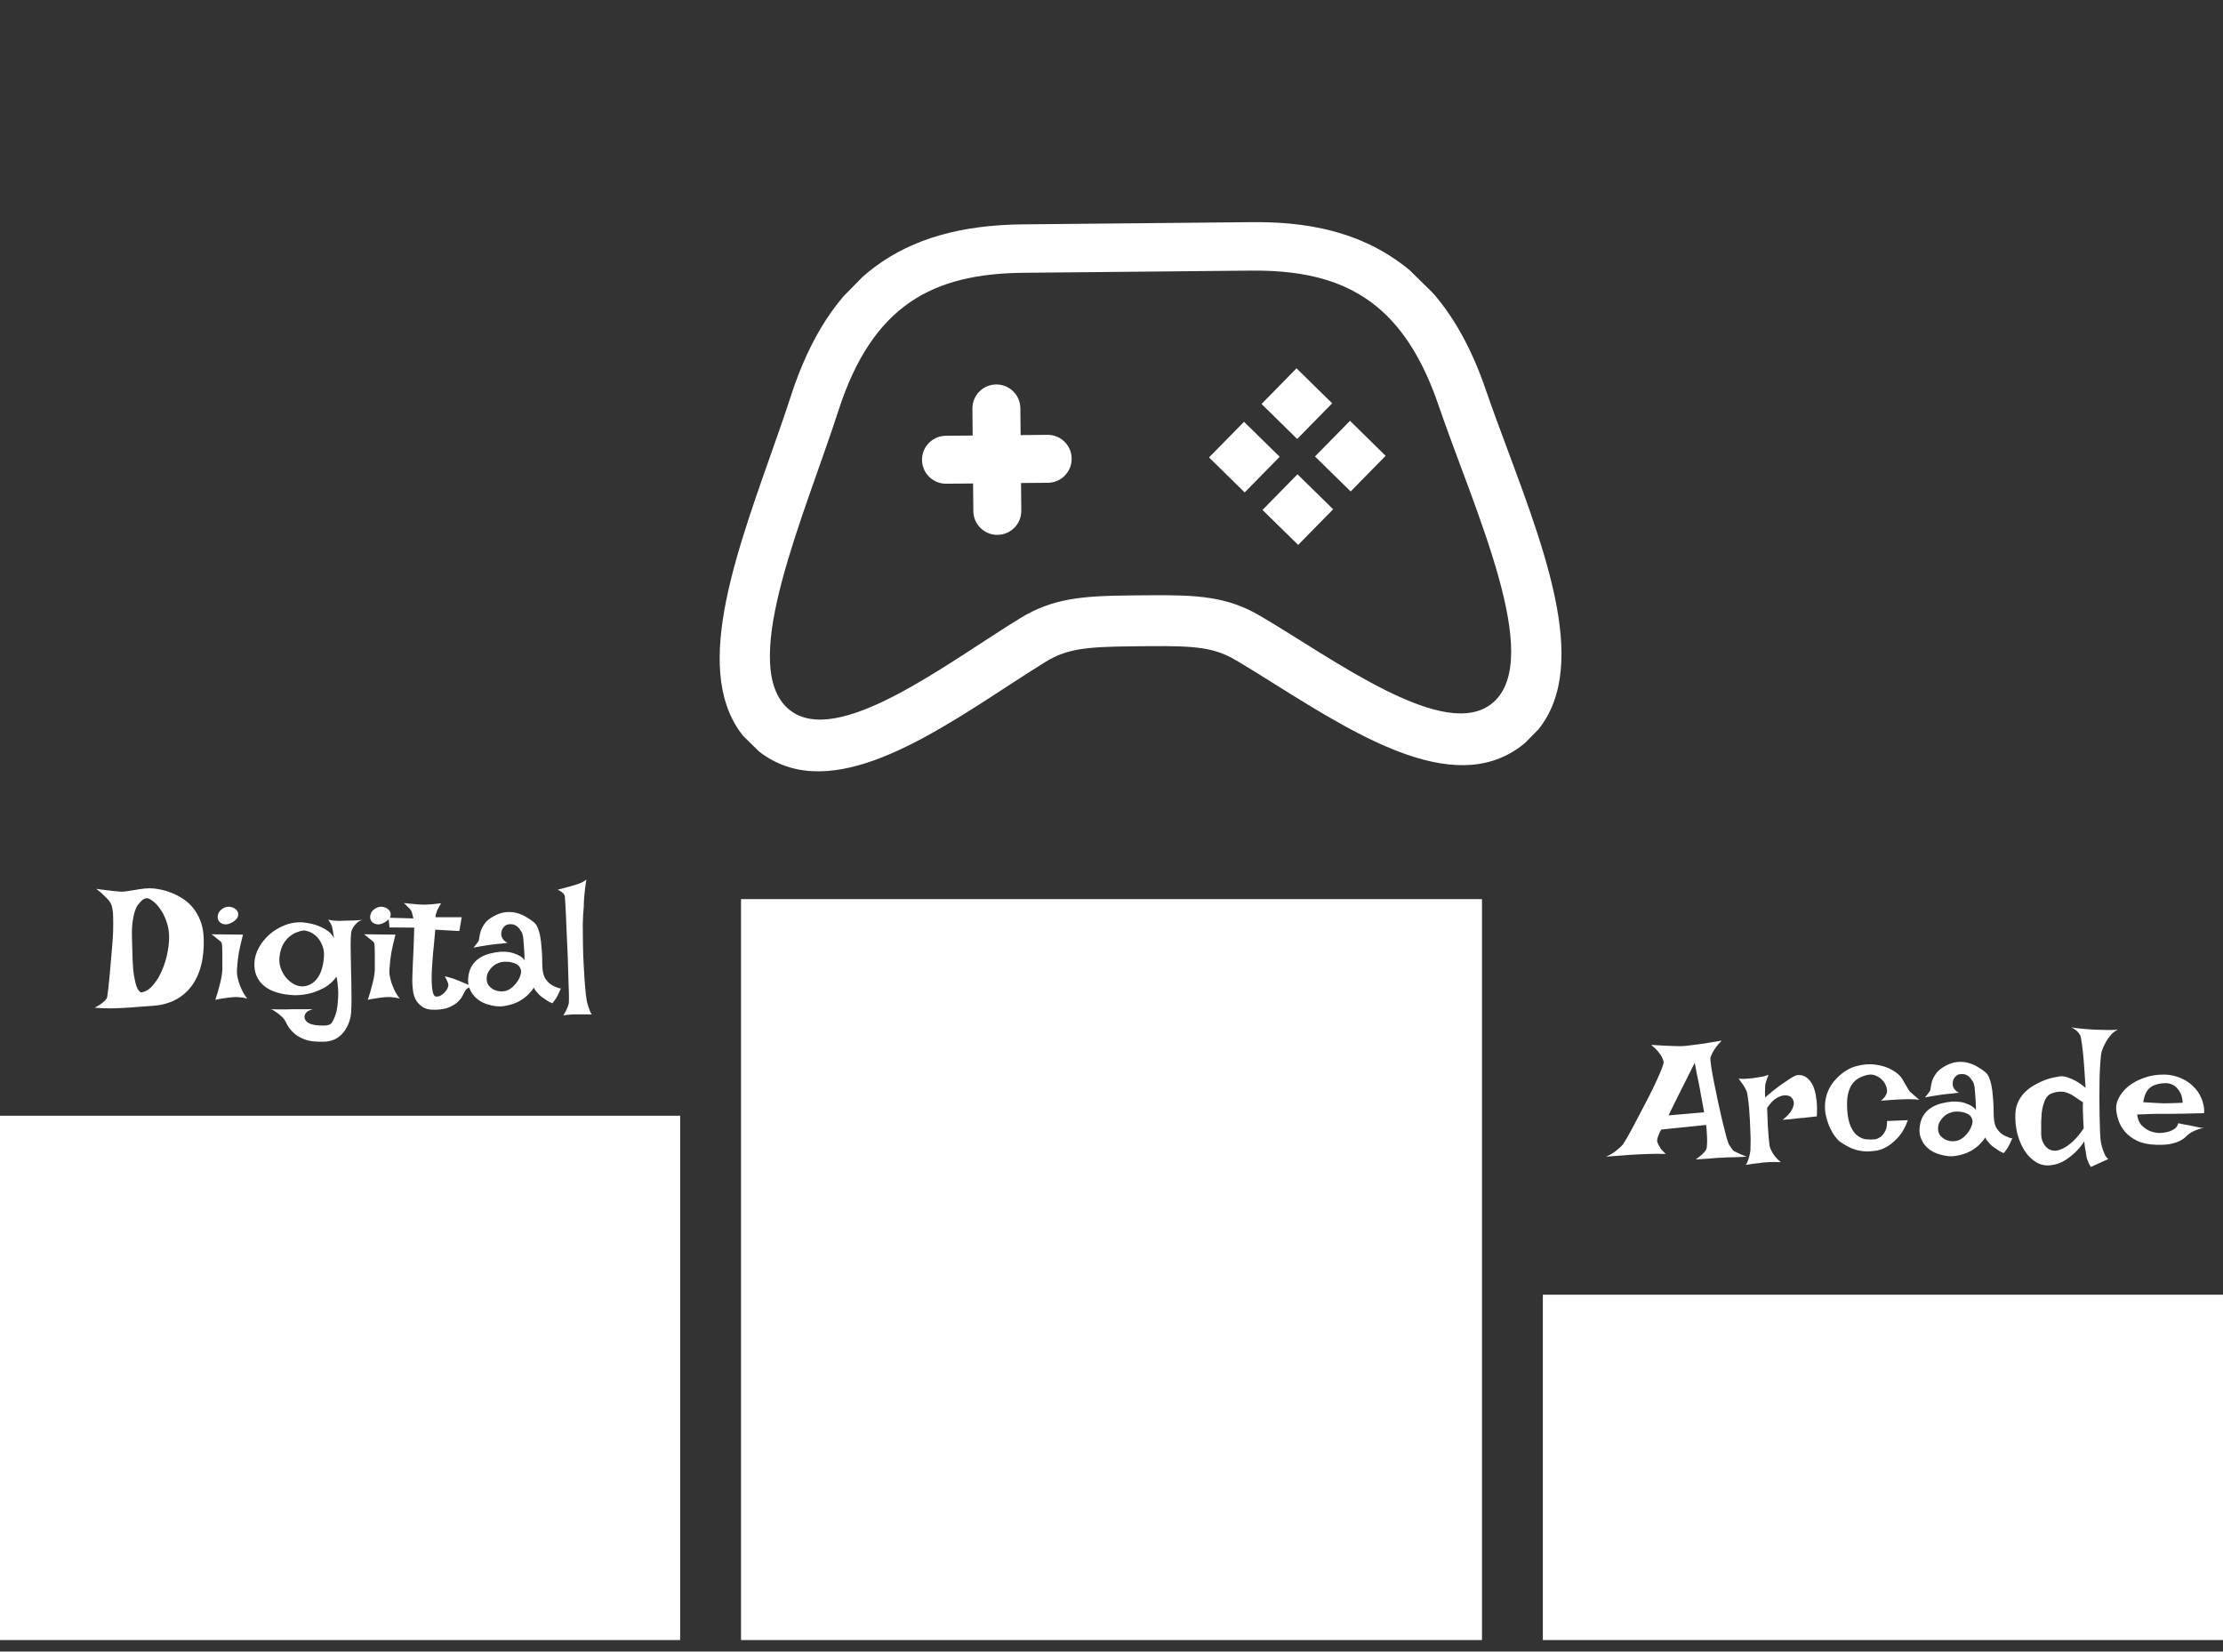
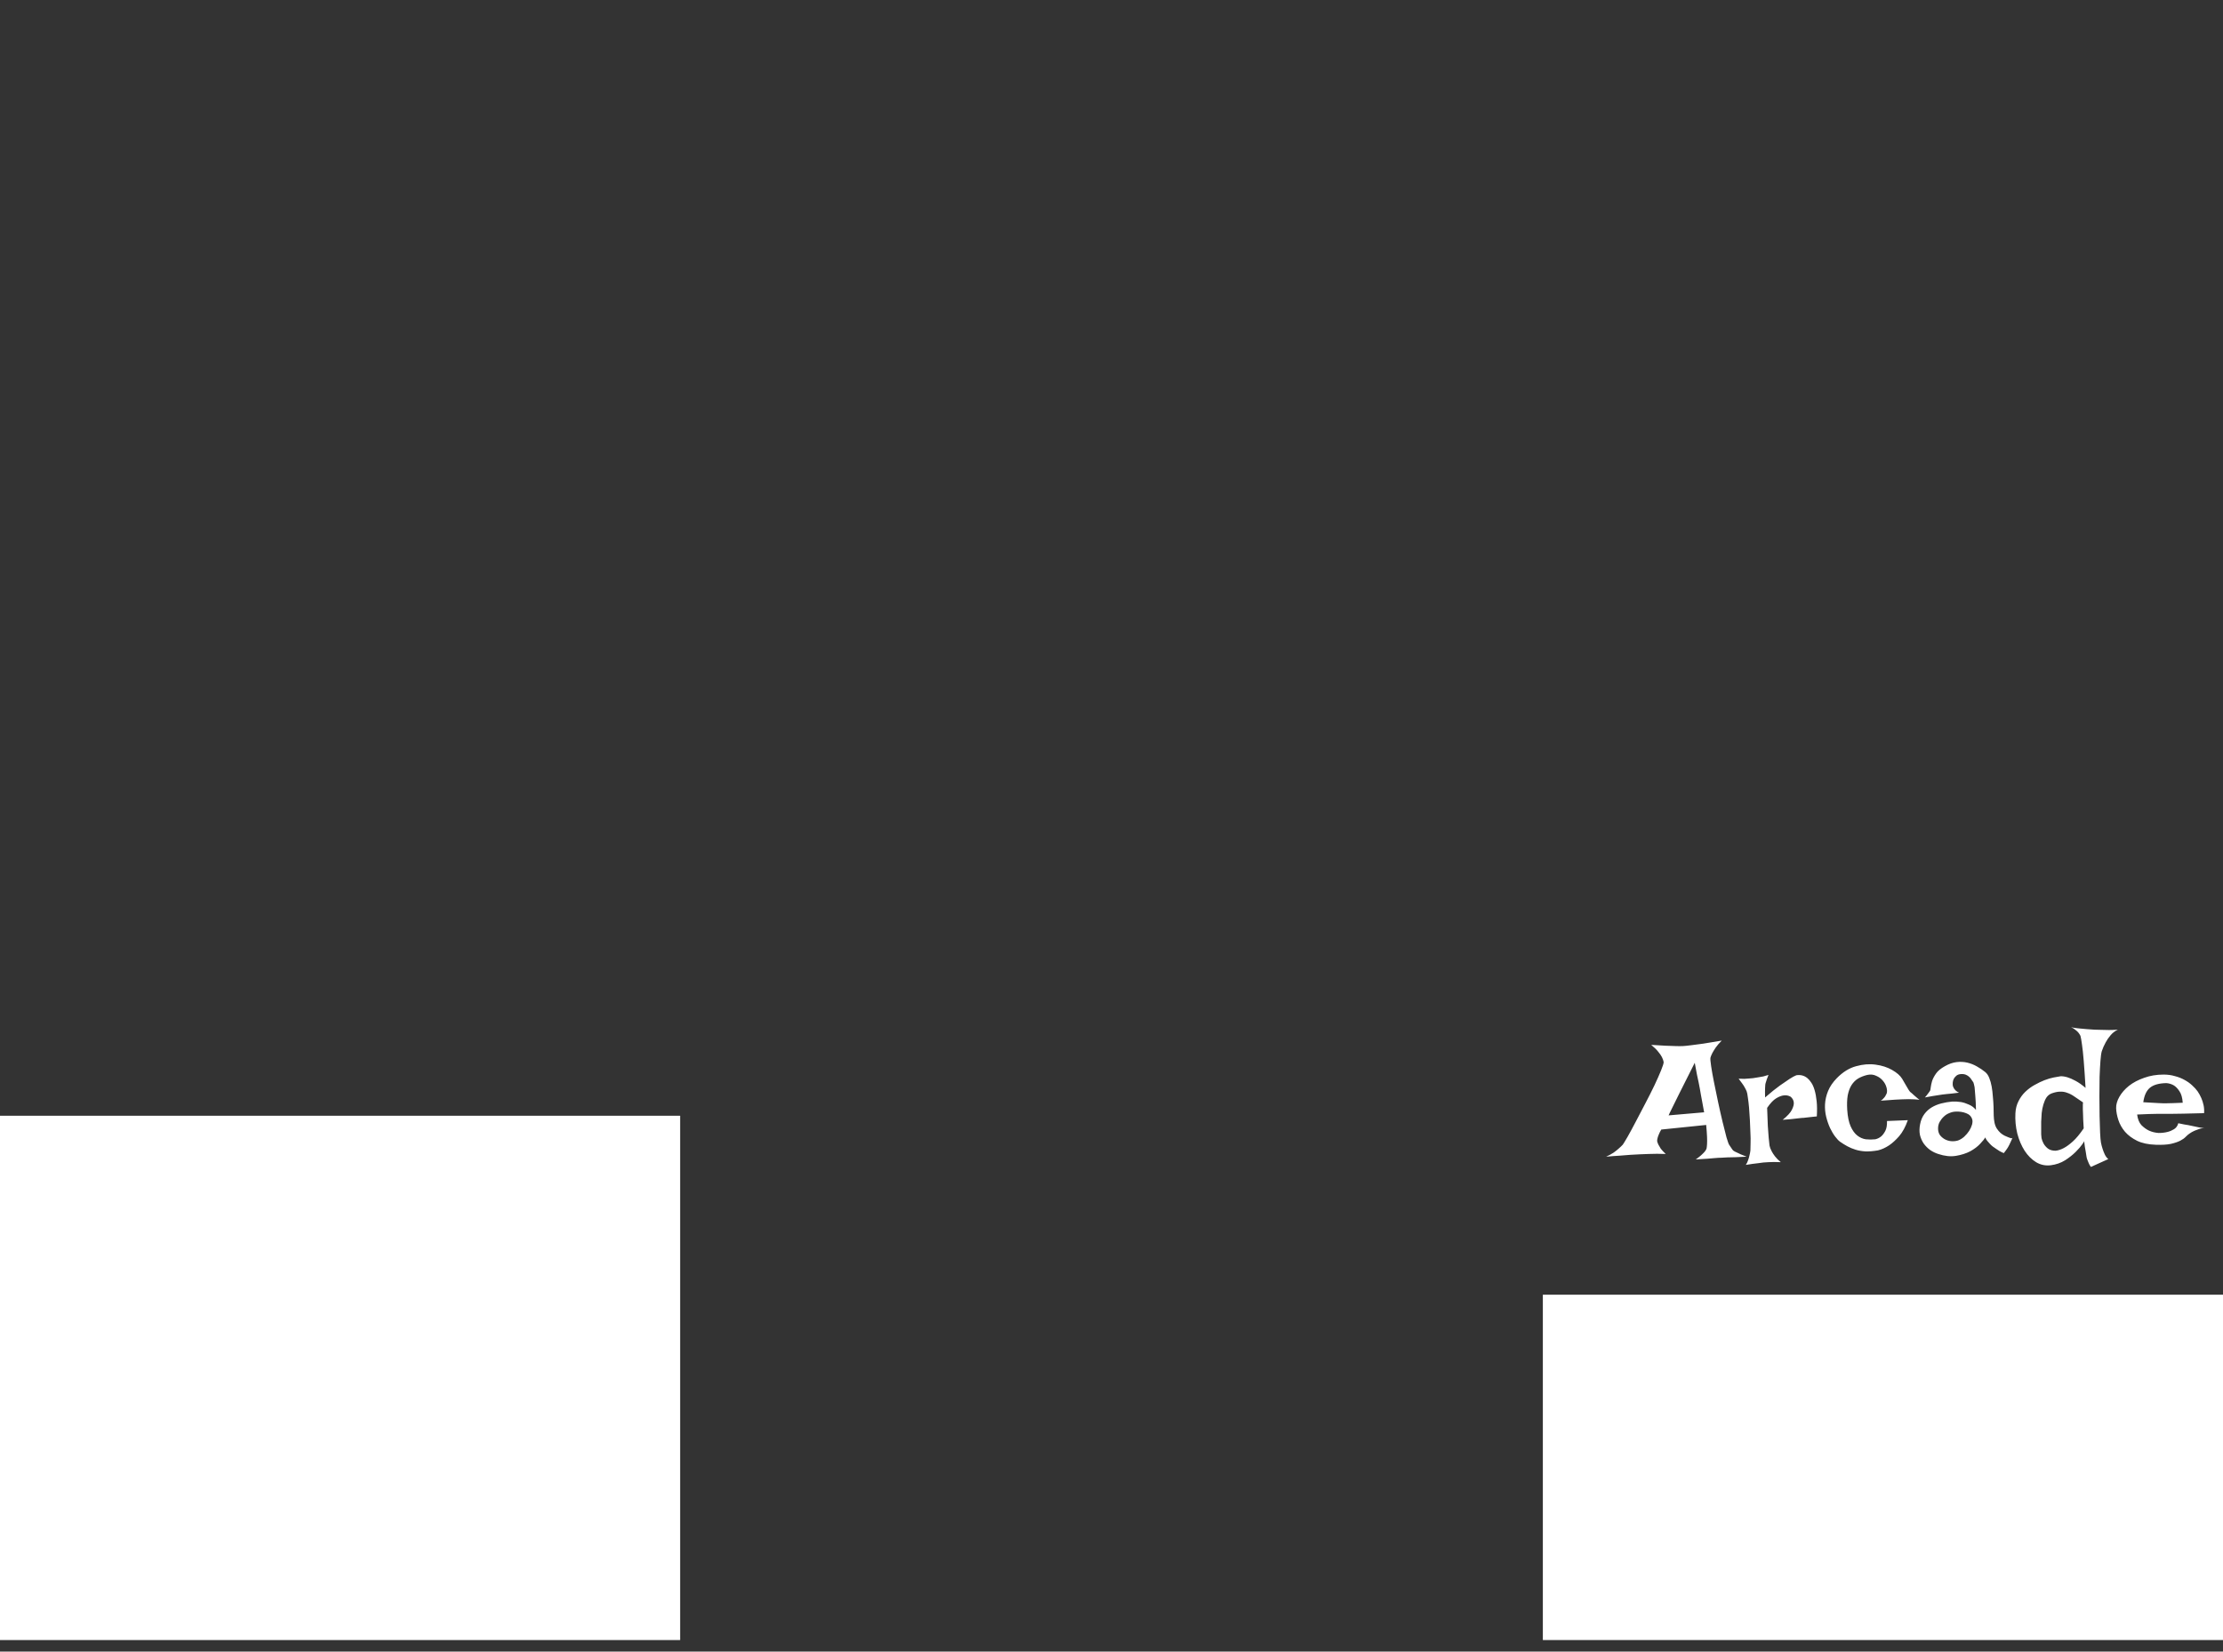
<svg xmlns="http://www.w3.org/2000/svg" width="179" height="133" viewBox="0 0 179 133" fill="none">
  <rect x="0" y="0" width="179" height="133" fill="#333333" stroke="none" />
  <g clip-path="url(#clip0_2375_32)">
    <path d="M121.354 36.116C120.735 34.45 120.149 32.877 119.647 31.41C118.36 27.654 116.67 24.785 114.48 22.635C110.071 18.306 104.524 17.855 100.733 17.89L82.338 18.068C72.495 18.164 66.736 22.445 63.662 31.951C63.185 33.427 62.625 35.014 62.032 36.694C58.839 45.75 55.539 55.112 60.448 59.932C60.586 60.067 60.727 60.197 60.877 60.322C66.332 64.9 74.176 59.788 81.093 55.28C82.189 54.566 83.239 53.881 84.204 53.289C85.876 52.27 87.372 52.087 91.019 52.049L91.521 52.043L91.828 52.04L92.638 52.034C96.29 52.001 97.789 52.156 99.482 53.148C100.45 53.715 101.51 54.378 102.615 55.072C109.611 59.449 117.543 64.413 122.922 59.724C128.376 54.967 124.808 45.384 121.354 36.116ZM120.229 56.57C116.436 59.873 107.391 53.067 101.45 49.581C98.819 48.044 96.44 47.901 92.603 47.936C92.336 47.938 92.067 47.939 91.797 47.942C91.526 47.944 91.256 47.95 90.99 47.95C87.151 47.989 84.779 48.177 82.175 49.766C76.293 53.363 67.367 60.347 63.519 57.118C63.45 57.059 63.383 56.998 63.318 56.935C59.526 53.212 64.802 41.458 67.51 33.07C70.266 24.544 75.131 22.038 82.405 21.967C83.8 21.953 85.537 21.938 87.663 21.917C89.834 21.896 92.418 21.871 95.48 21.842C97.606 21.821 99.34 21.806 100.738 21.792C105.256 21.749 108.861 22.665 111.639 25.393C113.334 27.057 114.725 29.395 115.821 32.605C118.723 41.083 124.339 52.987 120.229 56.57ZM97.354 36.836L100.224 39.654L103.042 36.784L100.172 33.966L97.354 36.836ZM101.581 32.531L104.451 35.349L107.27 32.478L104.399 29.66L101.581 32.531ZM105.886 36.758L108.757 39.576L111.575 36.706L108.705 33.888L105.886 36.758ZM101.659 41.063L104.529 43.881L107.348 41.011L104.477 38.193L101.659 41.063ZM82.215 38.897L84.379 38.878C85.446 38.868 86.302 37.995 86.293 36.929C86.283 35.862 85.412 35.007 84.345 35.017L82.181 35.036L82.161 32.872C82.151 31.805 81.28 30.95 80.214 30.96C79.147 30.97 78.29 31.842 78.3 32.909L78.32 35.073L76.155 35.093C75.089 35.103 74.232 35.975 74.243 37.04C74.254 38.106 75.126 38.964 76.191 38.953L78.355 38.933L78.376 41.16C78.385 42.226 79.257 43.082 80.323 43.072C81.39 43.062 82.246 42.19 82.237 41.123L82.215 38.897Z" fill="white" />
  </g>
  <path d="M54.767 89.849H0V132.071H54.767V89.849Z" fill="white" />
  <path d="M179 104.26H124.233V132.07H179V104.26Z" fill="white" />
-   <path d="M119.333 72.404H59.667V132.071H119.333V72.404Z" fill="white" />
-   <path d="M7.756 71.579C8.077 71.625 8.357 71.662 8.595 71.689C8.833 71.717 9.03 71.74 9.186 71.758C9.369 71.776 9.525 71.79 9.654 71.799C9.8 71.817 9.979 71.808 10.19 71.772C10.41 71.735 10.643 71.698 10.891 71.662C11.138 71.616 11.395 71.579 11.661 71.552C11.927 71.524 12.183 71.524 12.431 71.552C12.596 71.57 12.806 71.607 13.063 71.662C13.32 71.717 13.59 71.804 13.874 71.923C14.168 72.042 14.461 72.198 14.754 72.39C15.048 72.583 15.313 72.826 15.552 73.119C15.79 73.412 15.987 73.761 16.143 74.164C16.299 74.567 16.386 75.039 16.404 75.58C16.432 76.387 16.358 77.12 16.184 77.78C16.01 78.44 15.74 79.004 15.373 79.471C15.015 79.938 14.562 80.305 14.012 80.571C13.462 80.837 12.82 80.983 12.087 81.011C11.528 81.057 10.978 81.098 10.437 81.135C10.208 81.153 9.965 81.167 9.709 81.176C9.461 81.185 9.214 81.194 8.966 81.203C8.719 81.203 8.48 81.199 8.251 81.189C8.022 81.18 7.811 81.167 7.619 81.148C7.83 81.047 7.999 80.947 8.127 80.846C8.265 80.745 8.37 80.658 8.444 80.585C8.526 80.493 8.586 80.41 8.622 80.337C8.641 80.236 8.668 80.039 8.705 79.746C8.732 79.498 8.769 79.146 8.815 78.687C8.861 78.229 8.916 77.606 8.98 76.817L9.062 75.841C9.108 75.236 9.126 74.741 9.117 74.356C9.117 73.972 9.108 73.669 9.09 73.449C9.062 73.192 9.026 73.004 8.98 72.885C8.943 72.784 8.874 72.665 8.774 72.528C8.682 72.418 8.554 72.285 8.389 72.129C8.233 71.964 8.022 71.781 7.756 71.579ZM10.657 76.639C10.675 77.454 10.717 78.082 10.781 78.522C10.854 78.953 10.932 79.274 11.015 79.485C11.116 79.723 11.226 79.865 11.345 79.911C11.519 79.911 11.716 79.838 11.936 79.691C12.156 79.535 12.371 79.301 12.582 78.99C12.802 78.678 12.999 78.289 13.173 77.821C13.357 77.354 13.489 76.808 13.572 76.185C13.654 75.562 13.632 75.012 13.503 74.535C13.375 74.059 13.205 73.66 12.994 73.339C12.784 73.009 12.568 72.762 12.348 72.597C12.128 72.422 11.963 72.335 11.853 72.335C11.725 72.335 11.61 72.372 11.51 72.445C11.409 72.51 11.267 72.661 11.083 72.899C10.992 73.027 10.909 73.211 10.836 73.449C10.772 73.66 10.717 73.939 10.671 74.288C10.625 74.636 10.611 75.085 10.63 75.635L10.657 76.639ZM17.037 75.236L19.566 75.264C19.42 75.823 19.31 76.3 19.236 76.694C19.172 77.088 19.131 77.418 19.113 77.684C19.076 77.986 19.067 78.243 19.085 78.454C19.113 78.646 19.158 78.852 19.223 79.072C19.278 79.256 19.36 79.466 19.47 79.705C19.58 79.943 19.727 80.181 19.91 80.42C19.8 80.383 19.681 80.356 19.553 80.337C19.424 80.319 19.305 80.305 19.195 80.296C19.067 80.287 18.939 80.287 18.81 80.296C18.682 80.305 18.54 80.319 18.384 80.337C18.256 80.356 18.1 80.378 17.916 80.406C17.733 80.433 17.541 80.47 17.339 80.516C17.477 80.103 17.582 79.746 17.655 79.444C17.738 79.141 17.797 78.889 17.834 78.687C17.871 78.449 17.894 78.257 17.903 78.11C17.903 77.927 17.903 77.72 17.903 77.491C17.903 77.253 17.903 77.024 17.903 76.804C17.903 76.584 17.898 76.391 17.889 76.226C17.88 76.052 17.861 75.942 17.834 75.896L17.697 75.759C17.642 75.713 17.559 75.649 17.449 75.566C17.348 75.475 17.211 75.365 17.037 75.236ZM18.013 73.119C18.205 73.018 18.398 72.991 18.59 73.037C18.792 73.082 18.948 73.169 19.058 73.298C19.168 73.426 19.204 73.577 19.168 73.751C19.14 73.926 18.994 74.095 18.728 74.26C18.462 74.416 18.228 74.471 18.026 74.425C17.825 74.379 17.683 74.283 17.6 74.136C17.518 73.99 17.504 73.82 17.559 73.628C17.614 73.426 17.765 73.257 18.013 73.119ZM26.894 75.553C26.867 75.369 26.844 75.218 26.826 75.099C26.807 74.971 26.789 74.87 26.771 74.796C26.752 74.705 26.738 74.636 26.729 74.59C26.711 74.544 26.688 74.494 26.661 74.439C26.642 74.393 26.61 74.338 26.564 74.274C26.528 74.21 26.482 74.136 26.427 74.054C26.546 74.091 26.665 74.114 26.784 74.123C26.913 74.132 27.032 74.141 27.142 74.15C27.261 74.159 27.385 74.159 27.513 74.15C27.641 74.15 27.788 74.146 27.953 74.136C28.1 74.127 28.274 74.123 28.476 74.123C28.686 74.114 28.925 74.1 29.19 74.082C29.035 74.118 28.902 74.182 28.792 74.274C28.691 74.356 28.604 74.448 28.53 74.549C28.448 74.659 28.379 74.778 28.324 74.906C28.278 75.025 28.251 75.255 28.242 75.594C28.233 75.924 28.233 76.318 28.242 76.776C28.251 77.225 28.26 77.711 28.269 78.234C28.288 78.756 28.297 79.256 28.297 79.732C28.306 80.209 28.306 80.644 28.297 81.038C28.288 81.423 28.265 81.707 28.228 81.891C28.1 82.468 27.861 82.936 27.513 83.293C27.165 83.66 26.706 83.857 26.138 83.884C25.451 83.912 24.905 83.848 24.502 83.692C24.108 83.536 23.801 83.344 23.581 83.114C23.361 82.894 23.196 82.67 23.086 82.441C22.976 82.212 22.861 82.037 22.742 81.918C22.632 81.817 22.522 81.721 22.412 81.629C22.311 81.556 22.206 81.483 22.096 81.409C21.995 81.336 21.894 81.29 21.794 81.272C22.059 81.281 22.298 81.286 22.509 81.286C22.719 81.286 22.898 81.286 23.045 81.286C23.21 81.286 23.356 81.281 23.485 81.272H23.925H25.176C24.992 81.327 24.855 81.387 24.763 81.451C24.672 81.524 24.608 81.597 24.571 81.671C24.534 81.753 24.516 81.836 24.516 81.918C24.552 82.138 24.672 82.299 24.873 82.399C25.075 82.5 25.35 82.56 25.698 82.578C26.037 82.597 26.271 82.587 26.399 82.551C26.528 82.523 26.629 82.468 26.702 82.386C26.849 82.166 26.972 81.882 27.073 81.533C27.146 81.24 27.197 80.86 27.224 80.392C27.261 79.915 27.22 79.334 27.101 78.646C26.807 79.049 26.468 79.352 26.083 79.553C25.698 79.755 25.332 79.902 24.983 79.993C24.571 80.094 24.154 80.145 23.732 80.145C22.623 80.099 21.794 79.842 21.244 79.375C20.694 78.907 20.442 78.279 20.488 77.491C20.515 77.097 20.634 76.703 20.845 76.309C21.065 75.915 21.349 75.562 21.697 75.25C22.055 74.939 22.463 74.691 22.921 74.508C23.379 74.324 23.856 74.246 24.351 74.274C24.727 74.311 25.079 74.379 25.41 74.48C25.694 74.572 25.973 74.7 26.248 74.865C26.532 75.03 26.748 75.259 26.894 75.553ZM22.522 76.927C22.467 77.285 22.49 77.62 22.591 77.931C22.701 78.243 22.852 78.513 23.045 78.742C23.237 78.962 23.453 79.136 23.691 79.265C23.929 79.384 24.154 79.439 24.365 79.43C24.805 79.421 25.185 79.224 25.506 78.838C25.827 78.444 26.019 77.858 26.083 77.079C26.111 76.694 26.06 76.364 25.932 76.089C25.813 75.805 25.662 75.576 25.478 75.401C25.295 75.227 25.102 75.103 24.901 75.03C24.699 74.957 24.539 74.925 24.42 74.934C24.255 74.952 24.071 75.003 23.87 75.085C23.677 75.158 23.489 75.273 23.306 75.429C23.123 75.576 22.958 75.773 22.811 76.02C22.674 76.267 22.577 76.57 22.522 76.927ZM29.314 75.236L31.844 75.264C31.697 75.823 31.587 76.3 31.514 76.694C31.45 77.088 31.409 77.418 31.39 77.684C31.354 77.986 31.344 78.243 31.363 78.454C31.39 78.646 31.436 78.852 31.5 79.072C31.555 79.256 31.638 79.466 31.748 79.705C31.858 79.943 32.004 80.181 32.188 80.42C32.078 80.383 31.959 80.356 31.83 80.337C31.702 80.319 31.583 80.305 31.473 80.296C31.344 80.287 31.216 80.287 31.088 80.296C30.959 80.305 30.817 80.319 30.662 80.337C30.533 80.356 30.377 80.378 30.194 80.406C30.011 80.433 29.818 80.47 29.617 80.516C29.754 80.103 29.86 79.746 29.933 79.444C30.015 79.141 30.075 78.889 30.112 78.687C30.148 78.449 30.171 78.257 30.18 78.11C30.18 77.927 30.18 77.72 30.18 77.491C30.18 77.253 30.18 77.024 30.18 76.804C30.18 76.584 30.176 76.391 30.167 76.226C30.157 76.052 30.139 75.942 30.112 75.896L29.974 75.759C29.919 75.713 29.837 75.649 29.727 75.566C29.626 75.475 29.488 75.365 29.314 75.236ZM30.29 73.119C30.483 73.018 30.675 72.991 30.868 73.037C31.069 73.082 31.225 73.169 31.335 73.298C31.445 73.426 31.482 73.577 31.445 73.751C31.418 73.926 31.271 74.095 31.005 74.26C30.739 74.416 30.506 74.471 30.304 74.425C30.102 74.379 29.96 74.283 29.878 74.136C29.795 73.99 29.782 73.82 29.837 73.628C29.892 73.426 30.043 73.257 30.29 73.119ZM32.518 72.72C32.792 72.748 33.022 72.771 33.205 72.789C33.398 72.807 33.553 72.821 33.672 72.83C33.81 72.84 33.92 72.844 34.002 72.844C34.085 72.853 34.195 72.853 34.332 72.844C34.452 72.835 34.607 72.826 34.8 72.817C34.992 72.798 35.235 72.771 35.529 72.734C35.464 72.826 35.414 72.908 35.377 72.982C35.341 73.046 35.309 73.105 35.281 73.16L35.199 73.325C35.18 73.38 35.162 73.435 35.144 73.49C35.125 73.536 35.107 73.591 35.089 73.655C35.079 73.719 35.07 73.788 35.061 73.862H37.178L36.986 74.975L35.047 74.865C35.002 75.333 34.969 75.695 34.951 75.951C34.933 76.208 34.914 76.396 34.896 76.515L34.869 76.763C34.841 77.111 34.814 77.491 34.786 77.904C34.759 78.307 34.749 78.683 34.759 79.031C34.768 79.379 34.8 79.673 34.855 79.911C34.91 80.14 35.006 80.255 35.144 80.255C35.281 80.255 35.409 80.218 35.529 80.145C35.648 80.071 35.748 79.984 35.831 79.883C35.923 79.783 35.991 79.682 36.037 79.581C36.083 79.471 36.106 79.388 36.106 79.334C36.106 79.278 36.092 79.214 36.065 79.141C36.019 79.004 35.936 78.829 35.817 78.618C36.083 78.683 36.317 78.747 36.518 78.811C36.619 78.848 36.711 78.884 36.793 78.921C36.885 78.958 36.99 78.999 37.11 79.045C37.211 79.091 37.339 79.146 37.495 79.21C37.65 79.274 37.834 79.352 38.044 79.444C37.843 79.48 37.696 79.54 37.605 79.622C37.55 79.659 37.508 79.7 37.481 79.746C37.417 79.847 37.343 79.984 37.261 80.158C37.178 80.323 37.055 80.488 36.89 80.653C36.725 80.818 36.5 80.965 36.216 81.093C35.941 81.222 35.57 81.295 35.102 81.313C34.617 81.332 34.245 81.249 33.989 81.066C33.741 80.882 33.558 80.672 33.439 80.433C33.329 80.186 33.265 79.943 33.246 79.705C33.228 79.466 33.214 79.306 33.205 79.224C33.196 79.141 33.196 78.935 33.205 78.605C33.214 78.275 33.228 77.913 33.246 77.519C33.265 77.115 33.283 76.73 33.301 76.364C33.32 75.988 33.329 75.713 33.329 75.539C33.329 75.447 33.333 75.351 33.343 75.25C33.343 75.168 33.343 75.081 33.343 74.989C33.352 74.888 33.356 74.792 33.356 74.7L31.363 74.686L31.28 73.903L33.288 73.958C33.269 73.857 33.246 73.765 33.219 73.683C33.2 73.591 33.182 73.518 33.164 73.463C33.136 73.399 33.109 73.344 33.081 73.298C33.045 73.252 33.003 73.202 32.958 73.147C32.912 73.101 32.852 73.041 32.779 72.968C32.706 72.894 32.618 72.812 32.518 72.72ZM38.512 75.814C38.558 75.759 38.585 75.658 38.594 75.511C38.613 75.356 38.65 75.181 38.705 74.989C38.769 74.796 38.874 74.595 39.021 74.384C39.167 74.173 39.406 73.976 39.736 73.793C40.056 73.609 40.368 73.499 40.67 73.463C40.973 73.426 41.262 73.44 41.537 73.504C41.812 73.568 42.068 73.669 42.307 73.806C42.554 73.944 42.779 74.095 42.98 74.26C43.118 74.37 43.228 74.531 43.31 74.741C43.393 74.943 43.457 75.172 43.503 75.429C43.549 75.686 43.581 75.956 43.599 76.24C43.627 76.515 43.645 76.785 43.654 77.051C43.663 77.308 43.668 77.546 43.668 77.766C43.677 77.977 43.695 78.151 43.723 78.289C43.759 78.49 43.824 78.664 43.915 78.811C44.007 78.948 44.108 79.068 44.218 79.168C44.328 79.26 44.438 79.334 44.548 79.388C44.658 79.444 44.754 79.485 44.836 79.512C44.891 79.54 44.942 79.558 44.988 79.567C45.079 79.604 45.143 79.604 45.18 79.567C45.125 79.695 45.075 79.805 45.029 79.897C44.983 79.989 44.946 80.067 44.919 80.131C44.882 80.204 44.85 80.264 44.823 80.31C44.795 80.365 44.763 80.415 44.726 80.461C44.699 80.507 44.662 80.557 44.616 80.612C44.571 80.667 44.525 80.727 44.479 80.791C44.36 80.745 44.245 80.69 44.135 80.626C44.034 80.562 43.943 80.502 43.86 80.447C43.759 80.383 43.668 80.319 43.585 80.255C43.503 80.191 43.425 80.117 43.352 80.035C43.287 79.961 43.219 79.883 43.145 79.801C43.081 79.718 43.026 79.627 42.98 79.526C42.925 79.645 42.792 79.815 42.582 80.035C42.38 80.255 42.114 80.456 41.784 80.64C41.454 80.814 41.069 80.938 40.629 81.011C40.199 81.084 39.722 81.034 39.199 80.86C38.97 80.786 38.755 80.681 38.553 80.543C38.352 80.397 38.178 80.222 38.031 80.021C37.893 79.819 37.792 79.59 37.728 79.334C37.673 79.068 37.678 78.774 37.742 78.454C37.806 78.133 37.921 77.862 38.086 77.642C38.251 77.422 38.448 77.244 38.677 77.106C38.906 76.969 39.163 76.863 39.447 76.79C39.731 76.717 40.024 76.666 40.327 76.639C40.565 76.63 40.803 76.643 41.042 76.68C41.243 76.717 41.454 76.785 41.674 76.886C41.894 76.978 42.082 77.12 42.238 77.312C42.229 76.827 42.21 76.442 42.183 76.157C42.165 75.864 42.146 75.64 42.128 75.484C42.091 75.3 42.059 75.172 42.032 75.099C41.986 75.035 41.935 74.961 41.88 74.879C41.835 74.796 41.775 74.723 41.702 74.659C41.628 74.586 41.537 74.526 41.427 74.48C41.317 74.434 41.188 74.416 41.042 74.425C40.886 74.434 40.762 74.476 40.67 74.549C40.579 74.622 40.506 74.709 40.451 74.81C40.405 74.902 40.377 75.003 40.368 75.113C40.359 75.223 40.364 75.319 40.382 75.401C40.4 75.456 40.428 75.516 40.464 75.58C40.501 75.635 40.551 75.695 40.616 75.759C40.68 75.823 40.767 75.878 40.877 75.924C40.666 75.951 40.478 75.974 40.313 75.993C40.148 76.002 40.006 76.015 39.887 76.034C39.749 76.052 39.63 76.066 39.529 76.075C39.429 76.084 39.309 76.103 39.172 76.13C39.053 76.148 38.906 76.171 38.732 76.199C38.558 76.226 38.356 76.263 38.127 76.309C38.182 76.245 38.232 76.185 38.278 76.13C38.324 76.066 38.365 76.011 38.402 75.965C38.439 75.91 38.475 75.86 38.512 75.814ZM40.574 77.45C40.409 77.459 40.244 77.5 40.079 77.574C39.914 77.638 39.768 77.734 39.639 77.862C39.511 77.981 39.401 78.124 39.309 78.289C39.227 78.444 39.186 78.618 39.186 78.811C39.186 79.004 39.231 79.173 39.323 79.32C39.424 79.457 39.552 79.572 39.708 79.663C39.873 79.755 40.047 79.81 40.231 79.828C40.423 79.847 40.611 79.828 40.794 79.773C40.968 79.709 41.133 79.608 41.289 79.471C41.445 79.324 41.578 79.168 41.688 79.004C41.798 78.829 41.876 78.66 41.922 78.495C41.968 78.321 41.972 78.179 41.935 78.069C41.862 77.83 41.697 77.665 41.441 77.574C41.184 77.473 40.895 77.432 40.574 77.45ZM45.359 81.767C45.45 81.629 45.524 81.501 45.579 81.382C45.634 81.263 45.68 81.162 45.716 81.079C45.753 80.979 45.781 80.887 45.799 80.805C45.808 80.75 45.813 80.589 45.813 80.323C45.813 80.058 45.803 79.723 45.785 79.32C45.776 78.916 45.762 78.463 45.744 77.959C45.735 77.454 45.716 76.941 45.689 76.419C45.67 75.896 45.648 75.388 45.62 74.893C45.602 74.398 45.583 73.953 45.565 73.559C45.547 73.156 45.528 72.826 45.51 72.569C45.492 72.312 45.478 72.166 45.469 72.129C45.45 72.074 45.418 72.019 45.373 71.964C45.281 71.854 45.125 71.749 44.905 71.648C45.373 71.529 45.73 71.433 45.977 71.359C46.124 71.323 46.252 71.286 46.362 71.249C46.463 71.213 46.564 71.176 46.665 71.139C46.748 71.103 46.839 71.061 46.94 71.016C47.041 70.96 47.132 70.901 47.215 70.837C47.169 71.103 47.132 71.359 47.105 71.607C47.077 71.854 47.054 72.083 47.036 72.294C47.018 72.532 47.009 72.762 47.009 72.982C46.963 73.431 46.935 73.921 46.926 74.453C46.926 74.975 46.931 75.507 46.94 76.047C46.949 76.588 46.967 77.115 46.995 77.629C47.022 78.142 47.05 78.609 47.077 79.031C47.114 79.444 47.146 79.796 47.174 80.09C47.21 80.374 47.238 80.557 47.256 80.64C47.293 80.777 47.33 80.91 47.366 81.038C47.403 81.148 47.444 81.263 47.49 81.382C47.536 81.51 47.591 81.611 47.655 81.684H46.321C46.202 81.684 46.087 81.689 45.977 81.698C45.877 81.707 45.771 81.717 45.661 81.726C45.551 81.735 45.45 81.749 45.359 81.767Z" fill="white" />
  <path d="M132.958 84.142C133.416 84.169 133.801 84.192 134.113 84.21C134.433 84.219 134.699 84.229 134.91 84.238C135.148 84.247 135.35 84.247 135.515 84.238C135.68 84.229 135.905 84.206 136.189 84.169C136.427 84.142 136.743 84.1 137.137 84.045C137.541 83.981 138.04 83.899 138.636 83.798C138.425 84.009 138.26 84.201 138.141 84.375C138.031 84.54 137.944 84.682 137.88 84.802C137.806 84.948 137.756 85.072 137.729 85.173C137.71 85.264 137.729 85.493 137.784 85.86C137.839 86.227 137.916 86.662 138.017 87.166C138.118 87.661 138.228 88.193 138.347 88.761C138.466 89.32 138.586 89.847 138.705 90.342C138.824 90.828 138.929 91.245 139.021 91.593C139.122 91.933 139.195 92.134 139.241 92.198C139.378 92.391 139.465 92.519 139.502 92.583C139.539 92.638 139.603 92.689 139.695 92.734C139.731 92.753 139.791 92.78 139.873 92.817C139.947 92.854 140.043 92.9 140.162 92.954C140.29 93.01 140.451 93.074 140.643 93.147C140.286 93.165 139.979 93.179 139.722 93.188C139.465 93.188 139.255 93.193 139.09 93.202C138.897 93.211 138.732 93.22 138.595 93.23C138.457 93.23 138.292 93.239 138.1 93.257C137.935 93.275 137.719 93.294 137.454 93.312C137.197 93.33 136.894 93.349 136.546 93.367C136.729 93.239 136.876 93.124 136.986 93.023C137.105 92.913 137.197 92.822 137.261 92.748C137.334 92.657 137.385 92.574 137.412 92.501C137.431 92.418 137.444 92.294 137.454 92.13C137.463 91.983 137.463 91.79 137.454 91.552C137.444 91.305 137.421 90.984 137.385 90.59L133.769 90.961C133.677 91.117 133.609 91.254 133.563 91.373C133.517 91.483 133.485 91.58 133.466 91.662C133.439 91.763 133.43 91.845 133.439 91.91C133.457 91.983 133.489 92.07 133.535 92.171C133.581 92.263 133.645 92.373 133.728 92.501C133.819 92.62 133.952 92.762 134.126 92.927C133.897 92.918 133.664 92.913 133.425 92.913C133.187 92.913 132.967 92.918 132.765 92.927C132.527 92.936 132.293 92.945 132.064 92.954C131.835 92.964 131.574 92.977 131.28 92.996C131.033 93.014 130.744 93.037 130.414 93.064C130.075 93.083 129.713 93.11 129.328 93.147C129.566 93.037 129.768 92.927 129.933 92.817C130.098 92.698 130.236 92.588 130.346 92.487C130.474 92.377 130.584 92.272 130.675 92.171C130.74 92.079 130.868 91.868 131.06 91.538C131.253 91.199 131.468 90.8 131.707 90.342C131.954 89.884 132.211 89.394 132.477 88.871C132.752 88.349 132.999 87.858 133.219 87.4C133.439 86.933 133.618 86.529 133.755 86.19C133.893 85.851 133.961 85.631 133.961 85.53C133.943 85.411 133.897 85.278 133.824 85.132C133.76 85.003 133.659 84.856 133.521 84.692C133.393 84.526 133.205 84.343 132.958 84.142ZM137.22 89.572C137.165 89.251 137.114 88.977 137.069 88.747C137.023 88.509 136.986 88.312 136.959 88.156C136.922 87.973 136.894 87.812 136.876 87.675C136.849 87.547 136.817 87.382 136.78 87.18C136.743 87.006 136.697 86.79 136.642 86.534C136.597 86.268 136.537 85.952 136.464 85.585C135.941 86.63 135.533 87.441 135.24 88.019C134.956 88.587 134.75 89.004 134.621 89.27C134.466 89.582 134.378 89.765 134.36 89.82L137.22 89.572ZM139.997 86.864C140.171 86.873 140.327 86.878 140.465 86.878C140.611 86.868 140.735 86.859 140.836 86.85C140.955 86.841 141.06 86.832 141.152 86.823C141.289 86.804 141.432 86.781 141.578 86.754C141.707 86.736 141.839 86.713 141.977 86.685C142.124 86.648 142.266 86.607 142.403 86.561C142.348 86.699 142.302 86.818 142.266 86.919C142.229 87.02 142.201 87.107 142.183 87.18C142.156 87.263 142.142 87.331 142.142 87.386C142.133 87.45 142.128 87.528 142.128 87.62C142.119 87.776 142.119 88.028 142.128 88.376C142.605 87.964 143.003 87.643 143.324 87.414C143.654 87.185 143.915 87.006 144.108 86.878C144.337 86.731 144.516 86.635 144.644 86.589C144.983 86.534 145.281 86.612 145.538 86.823C145.648 86.914 145.753 87.038 145.854 87.194C145.955 87.34 146.042 87.537 146.115 87.785C146.189 88.032 146.244 88.33 146.28 88.679C146.317 89.018 146.321 89.426 146.294 89.902C146.101 89.921 145.927 89.939 145.772 89.957C145.625 89.976 145.501 89.989 145.4 89.999C145.281 90.017 145.171 90.026 145.07 90.026L144.699 90.067C144.571 90.086 144.41 90.104 144.218 90.122C144.035 90.131 143.81 90.15 143.544 90.177C143.929 89.866 144.177 89.595 144.287 89.366C144.406 89.128 144.456 88.931 144.438 88.775C144.42 88.601 144.337 88.45 144.19 88.321C144.016 88.22 143.828 88.184 143.627 88.211C143.453 88.23 143.251 88.307 143.022 88.445C142.793 88.582 142.55 88.839 142.293 89.215C142.311 89.801 142.33 90.287 142.348 90.672C142.376 91.057 142.399 91.369 142.417 91.607C142.444 91.882 142.467 92.097 142.486 92.253C142.513 92.391 142.568 92.537 142.651 92.693C142.715 92.822 142.806 92.964 142.926 93.12C143.045 93.275 143.201 93.431 143.393 93.587C142.99 93.569 142.66 93.569 142.403 93.587C142.247 93.596 142.11 93.605 141.991 93.614C141.862 93.633 141.725 93.651 141.578 93.669C141.45 93.688 141.299 93.706 141.124 93.724C140.959 93.752 140.776 93.779 140.575 93.807C140.648 93.706 140.707 93.587 140.753 93.449C140.799 93.321 140.836 93.197 140.863 93.078C140.9 92.941 140.927 92.799 140.946 92.652C140.955 92.524 140.959 92.331 140.959 92.075C140.969 91.818 140.964 91.529 140.946 91.208C140.937 90.878 140.923 90.539 140.904 90.191C140.886 89.834 140.863 89.499 140.836 89.187C140.808 88.876 140.776 88.605 140.74 88.376C140.712 88.138 140.68 87.973 140.643 87.881C140.597 87.771 140.542 87.661 140.478 87.551C140.423 87.45 140.355 87.345 140.272 87.235C140.19 87.116 140.098 86.992 139.997 86.864ZM154.557 88.569C154.447 88.55 154.309 88.537 154.144 88.527C153.989 88.518 153.837 88.514 153.691 88.514C153.526 88.514 153.352 88.518 153.168 88.527C152.976 88.537 152.783 88.546 152.591 88.555C152.426 88.564 152.238 88.578 152.027 88.596C151.826 88.605 151.628 88.619 151.436 88.637C151.509 88.601 151.573 88.55 151.628 88.486C151.693 88.422 151.748 88.358 151.793 88.294C151.839 88.22 151.881 88.142 151.917 88.06C151.963 87.922 151.958 87.757 151.903 87.565C151.848 87.363 151.748 87.18 151.601 87.015C151.463 86.85 151.285 86.722 151.065 86.63C150.854 86.529 150.62 86.506 150.364 86.561C150.089 86.626 149.841 86.722 149.621 86.85C149.41 86.978 149.232 87.157 149.085 87.386C148.947 87.606 148.847 87.881 148.782 88.211C148.727 88.532 148.714 88.917 148.741 89.366C148.778 89.925 148.87 90.37 149.016 90.7C149.163 91.03 149.342 91.277 149.552 91.442C149.763 91.607 149.992 91.708 150.24 91.745C150.496 91.772 150.749 91.772 150.996 91.745C151.17 91.708 151.331 91.63 151.477 91.511C151.596 91.41 151.706 91.263 151.807 91.071C151.908 90.878 151.954 90.613 151.945 90.273L153.622 90.205C153.43 90.746 153.196 91.176 152.921 91.497C152.646 91.809 152.38 92.052 152.123 92.226C151.821 92.427 151.518 92.565 151.216 92.638C150.84 92.702 150.506 92.73 150.212 92.721C149.919 92.702 149.653 92.657 149.415 92.583C149.177 92.51 148.957 92.418 148.755 92.308C148.553 92.198 148.361 92.079 148.178 91.951C148.058 91.868 147.925 91.731 147.779 91.538C147.632 91.346 147.495 91.117 147.366 90.851C147.238 90.576 147.133 90.273 147.05 89.944C146.968 89.614 146.936 89.274 146.954 88.926C146.972 88.569 147.055 88.211 147.201 87.854C147.348 87.496 147.582 87.153 147.903 86.823C148.388 86.328 148.906 86.007 149.456 85.86C150.015 85.704 150.542 85.663 151.037 85.736C151.532 85.801 151.972 85.943 152.357 86.163C152.742 86.383 153.013 86.621 153.168 86.878C153.324 87.134 153.439 87.331 153.512 87.469C153.595 87.597 153.654 87.698 153.691 87.771C153.737 87.835 153.773 87.886 153.801 87.922C153.837 87.95 153.888 87.991 153.952 88.046C153.998 88.092 154.053 88.142 154.117 88.197C154.172 88.243 154.236 88.298 154.309 88.362C154.383 88.427 154.465 88.495 154.557 88.569ZM155.382 87.881C155.428 87.826 155.455 87.725 155.464 87.579C155.483 87.423 155.519 87.249 155.574 87.056C155.638 86.864 155.744 86.662 155.891 86.451C156.037 86.24 156.276 86.043 156.605 85.86C156.926 85.677 157.238 85.567 157.54 85.53C157.843 85.493 158.132 85.507 158.407 85.571C158.682 85.636 158.938 85.736 159.176 85.874C159.424 86.011 159.649 86.163 159.85 86.328C159.988 86.438 160.098 86.598 160.18 86.809C160.263 87.01 160.327 87.24 160.373 87.496C160.418 87.753 160.451 88.023 160.469 88.307C160.496 88.582 160.515 88.853 160.524 89.119C160.533 89.375 160.538 89.614 160.538 89.834C160.547 90.044 160.565 90.219 160.593 90.356C160.629 90.558 160.693 90.732 160.785 90.878C160.877 91.016 160.978 91.135 161.088 91.236C161.198 91.328 161.308 91.401 161.418 91.456C161.528 91.511 161.624 91.552 161.706 91.58C161.761 91.607 161.812 91.625 161.857 91.635C161.949 91.671 162.013 91.671 162.05 91.635C161.995 91.763 161.945 91.873 161.899 91.965C161.853 92.056 161.816 92.134 161.789 92.198C161.752 92.272 161.72 92.331 161.693 92.377C161.665 92.432 161.633 92.482 161.596 92.528C161.569 92.574 161.532 92.624 161.486 92.68C161.44 92.734 161.395 92.794 161.349 92.858C161.23 92.812 161.115 92.757 161.005 92.693C160.904 92.629 160.813 92.57 160.73 92.514C160.629 92.45 160.538 92.386 160.455 92.322C160.373 92.258 160.295 92.185 160.221 92.102C160.157 92.029 160.088 91.951 160.015 91.868C159.951 91.786 159.896 91.694 159.85 91.593C159.795 91.713 159.662 91.882 159.451 92.102C159.25 92.322 158.984 92.524 158.654 92.707C158.324 92.881 157.939 93.005 157.499 93.078C157.068 93.151 156.592 93.101 156.069 92.927C155.84 92.854 155.625 92.748 155.423 92.611C155.221 92.464 155.047 92.29 154.901 92.088C154.763 91.887 154.662 91.657 154.598 91.401C154.543 91.135 154.548 90.842 154.612 90.521C154.676 90.2 154.791 89.93 154.956 89.71C155.121 89.49 155.318 89.311 155.547 89.174C155.776 89.036 156.033 88.931 156.317 88.857C156.601 88.784 156.894 88.734 157.197 88.706C157.435 88.697 157.673 88.711 157.912 88.747C158.113 88.784 158.324 88.853 158.544 88.954C158.764 89.045 158.952 89.187 159.108 89.38C159.099 88.894 159.08 88.509 159.053 88.225C159.034 87.932 159.016 87.707 158.998 87.551C158.961 87.368 158.929 87.24 158.902 87.166C158.856 87.102 158.805 87.029 158.75 86.946C158.704 86.864 158.645 86.79 158.572 86.726C158.498 86.653 158.407 86.593 158.297 86.548C158.187 86.502 158.058 86.483 157.912 86.493C157.756 86.502 157.632 86.543 157.54 86.616C157.449 86.69 157.375 86.777 157.32 86.878C157.275 86.969 157.247 87.07 157.238 87.18C157.229 87.29 157.233 87.386 157.252 87.469C157.27 87.524 157.298 87.583 157.334 87.647C157.371 87.703 157.421 87.762 157.485 87.826C157.55 87.89 157.637 87.945 157.747 87.991C157.536 88.019 157.348 88.042 157.183 88.06C157.018 88.069 156.876 88.083 156.757 88.101C156.619 88.12 156.5 88.133 156.399 88.142C156.298 88.152 156.179 88.17 156.042 88.197C155.923 88.216 155.776 88.239 155.602 88.266C155.428 88.294 155.226 88.33 154.997 88.376C155.052 88.312 155.102 88.252 155.148 88.197C155.194 88.133 155.235 88.078 155.272 88.032C155.309 87.978 155.345 87.927 155.382 87.881ZM157.444 89.517C157.279 89.526 157.114 89.568 156.949 89.641C156.784 89.705 156.638 89.801 156.509 89.93C156.381 90.049 156.271 90.191 156.179 90.356C156.097 90.512 156.056 90.686 156.056 90.878C156.056 91.071 156.101 91.24 156.193 91.387C156.294 91.525 156.422 91.639 156.578 91.731C156.743 91.823 156.917 91.877 157.1 91.896C157.293 91.914 157.481 91.896 157.664 91.841C157.838 91.777 158.003 91.676 158.159 91.538C158.315 91.392 158.448 91.236 158.558 91.071C158.668 90.897 158.746 90.727 158.792 90.562C158.837 90.388 158.842 90.246 158.805 90.136C158.732 89.898 158.567 89.733 158.31 89.641C158.054 89.54 157.765 89.499 157.444 89.517ZM168.663 82.918C168.837 82.927 169.025 82.932 169.227 82.932C169.401 82.932 169.598 82.936 169.818 82.945C170.047 82.945 170.285 82.936 170.533 82.918C170.313 83.019 170.12 83.165 169.955 83.358C169.79 83.55 169.658 83.743 169.557 83.935C169.428 84.165 169.323 84.403 169.241 84.65C169.195 84.797 169.158 85.058 169.131 85.434C169.103 85.801 169.08 86.231 169.062 86.726C169.053 87.221 169.048 87.744 169.048 88.294C169.048 88.844 169.053 89.371 169.062 89.875C169.071 90.37 169.085 90.81 169.103 91.195C169.121 91.58 169.144 91.85 169.172 92.006C169.208 92.189 169.254 92.363 169.309 92.528C169.355 92.675 169.415 92.826 169.488 92.982C169.561 93.129 169.653 93.248 169.763 93.339L168.361 93.972C168.287 93.871 168.228 93.766 168.182 93.656C168.136 93.555 168.099 93.463 168.072 93.381C168.035 93.28 168.012 93.188 168.003 93.106C167.985 92.996 167.966 92.877 167.948 92.748C167.93 92.611 167.907 92.482 167.879 92.363C167.861 92.235 167.847 92.13 167.838 92.047C167.829 91.965 167.829 91.914 167.838 91.896C167.847 91.877 167.792 91.96 167.673 92.143C167.554 92.317 167.375 92.524 167.137 92.762C166.908 92.991 166.624 93.216 166.285 93.436C165.945 93.647 165.565 93.779 165.143 93.834C164.713 93.889 164.314 93.807 163.947 93.587C163.59 93.367 163.283 93.06 163.026 92.666C162.769 92.263 162.572 91.8 162.435 91.277C162.307 90.746 162.256 90.205 162.284 89.655C162.302 89.288 162.385 88.963 162.531 88.679C162.678 88.385 162.861 88.133 163.081 87.922C163.31 87.703 163.558 87.519 163.824 87.373C164.099 87.217 164.364 87.088 164.621 86.988C164.887 86.887 165.134 86.813 165.363 86.768C165.593 86.722 165.776 86.69 165.913 86.671C166.078 86.662 166.266 86.69 166.477 86.754C166.66 86.809 166.871 86.9 167.109 87.029C167.357 87.157 167.632 87.35 167.934 87.606C167.879 86.69 167.829 85.956 167.783 85.406C167.737 84.847 167.692 84.421 167.646 84.128C167.6 83.779 167.559 83.541 167.522 83.413C167.476 83.321 167.417 83.23 167.343 83.138C167.279 83.065 167.197 82.991 167.096 82.918C167.004 82.835 166.894 82.771 166.766 82.725C167.004 82.771 167.233 82.803 167.453 82.822C167.673 82.84 167.875 82.858 168.058 82.877C168.269 82.895 168.471 82.909 168.663 82.918ZM165.212 88.046C165.038 88.11 164.896 88.22 164.786 88.376C164.685 88.532 164.603 88.72 164.538 88.94C164.474 89.151 164.428 89.38 164.401 89.627C164.383 89.866 164.369 90.099 164.36 90.329C164.36 90.549 164.36 90.75 164.36 90.933C164.36 91.117 164.36 91.254 164.36 91.346C164.36 91.401 164.369 91.502 164.387 91.648C164.415 91.786 164.47 91.933 164.552 92.088C164.635 92.235 164.749 92.368 164.896 92.487C165.052 92.606 165.258 92.666 165.515 92.666C165.725 92.647 165.95 92.574 166.188 92.446C166.399 92.336 166.637 92.162 166.903 91.923C167.178 91.676 167.472 91.323 167.783 90.865C167.765 90.571 167.751 90.329 167.742 90.136C167.742 89.944 167.737 89.788 167.728 89.668C167.719 89.531 167.714 89.421 167.714 89.339V89.132C167.714 89.077 167.714 89.018 167.714 88.954C167.714 88.889 167.719 88.83 167.728 88.775C167.472 88.592 167.242 88.436 167.041 88.307C166.848 88.17 166.656 88.069 166.463 88.005C166.28 87.932 166.087 87.9 165.886 87.909C165.693 87.909 165.469 87.954 165.212 88.046ZM173.819 91.236C174.075 91.236 174.314 91.208 174.534 91.153C174.717 91.108 174.891 91.034 175.056 90.933C175.23 90.823 175.345 90.663 175.4 90.452C175.583 90.489 175.739 90.521 175.867 90.549C175.996 90.567 176.106 90.585 176.197 90.603C176.298 90.631 176.385 90.649 176.459 90.658C176.532 90.677 176.619 90.695 176.72 90.713C176.811 90.732 176.921 90.755 177.05 90.782C177.187 90.8 177.348 90.828 177.531 90.865C177.393 90.846 177.251 90.86 177.105 90.906C176.967 90.952 176.834 91.002 176.706 91.057C176.559 91.121 176.422 91.199 176.294 91.291C176.211 91.346 176.115 91.428 176.005 91.538C175.904 91.648 175.757 91.754 175.565 91.855C175.372 91.955 175.116 92.043 174.795 92.116C174.483 92.18 174.08 92.203 173.585 92.185C172.989 92.166 172.49 92.061 172.087 91.868C171.683 91.667 171.358 91.424 171.11 91.14C170.863 90.846 170.684 90.53 170.574 90.191C170.464 89.852 170.405 89.536 170.395 89.242C170.386 88.949 170.473 88.642 170.657 88.321C170.84 88 171.097 87.707 171.427 87.441C171.766 87.175 172.174 86.96 172.65 86.795C173.127 86.621 173.649 86.534 174.218 86.534C174.548 86.534 174.85 86.575 175.125 86.658C175.409 86.731 175.666 86.832 175.895 86.96C176.133 87.088 176.339 87.235 176.514 87.4C176.688 87.556 176.834 87.716 176.954 87.881C177.073 88.055 177.174 88.239 177.256 88.431C177.329 88.596 177.389 88.784 177.435 88.995C177.481 89.206 177.494 89.421 177.476 89.641C176.779 89.659 176.216 89.673 175.785 89.682C175.363 89.692 175.033 89.696 174.795 89.696H174.176H173.709C173.544 89.696 173.328 89.701 173.063 89.71C172.797 89.719 172.471 89.733 172.087 89.751C172.132 90.118 172.247 90.402 172.43 90.603C172.623 90.796 172.824 90.943 173.035 91.043C173.273 91.153 173.535 91.218 173.819 91.236ZM172.581 88.761C172.875 88.779 173.118 88.793 173.31 88.802C173.512 88.811 173.677 88.821 173.805 88.83C173.943 88.839 174.053 88.844 174.135 88.844H174.479C174.708 88.844 175.134 88.83 175.757 88.802C175.73 88.399 175.643 88.092 175.496 87.881C175.359 87.67 175.212 87.515 175.056 87.414C174.873 87.304 174.671 87.24 174.451 87.221C173.856 87.23 173.411 87.354 173.118 87.593C172.834 87.831 172.655 88.22 172.581 88.761Z" fill="white" />
  <defs>
    <clipPath id="clip0_2375_32">
-       <rect width="64.36" height="64.36" fill="white" transform="translate(91.348) rotate(44.475)" />
-     </clipPath>
+       </clipPath>
  </defs>
</svg>